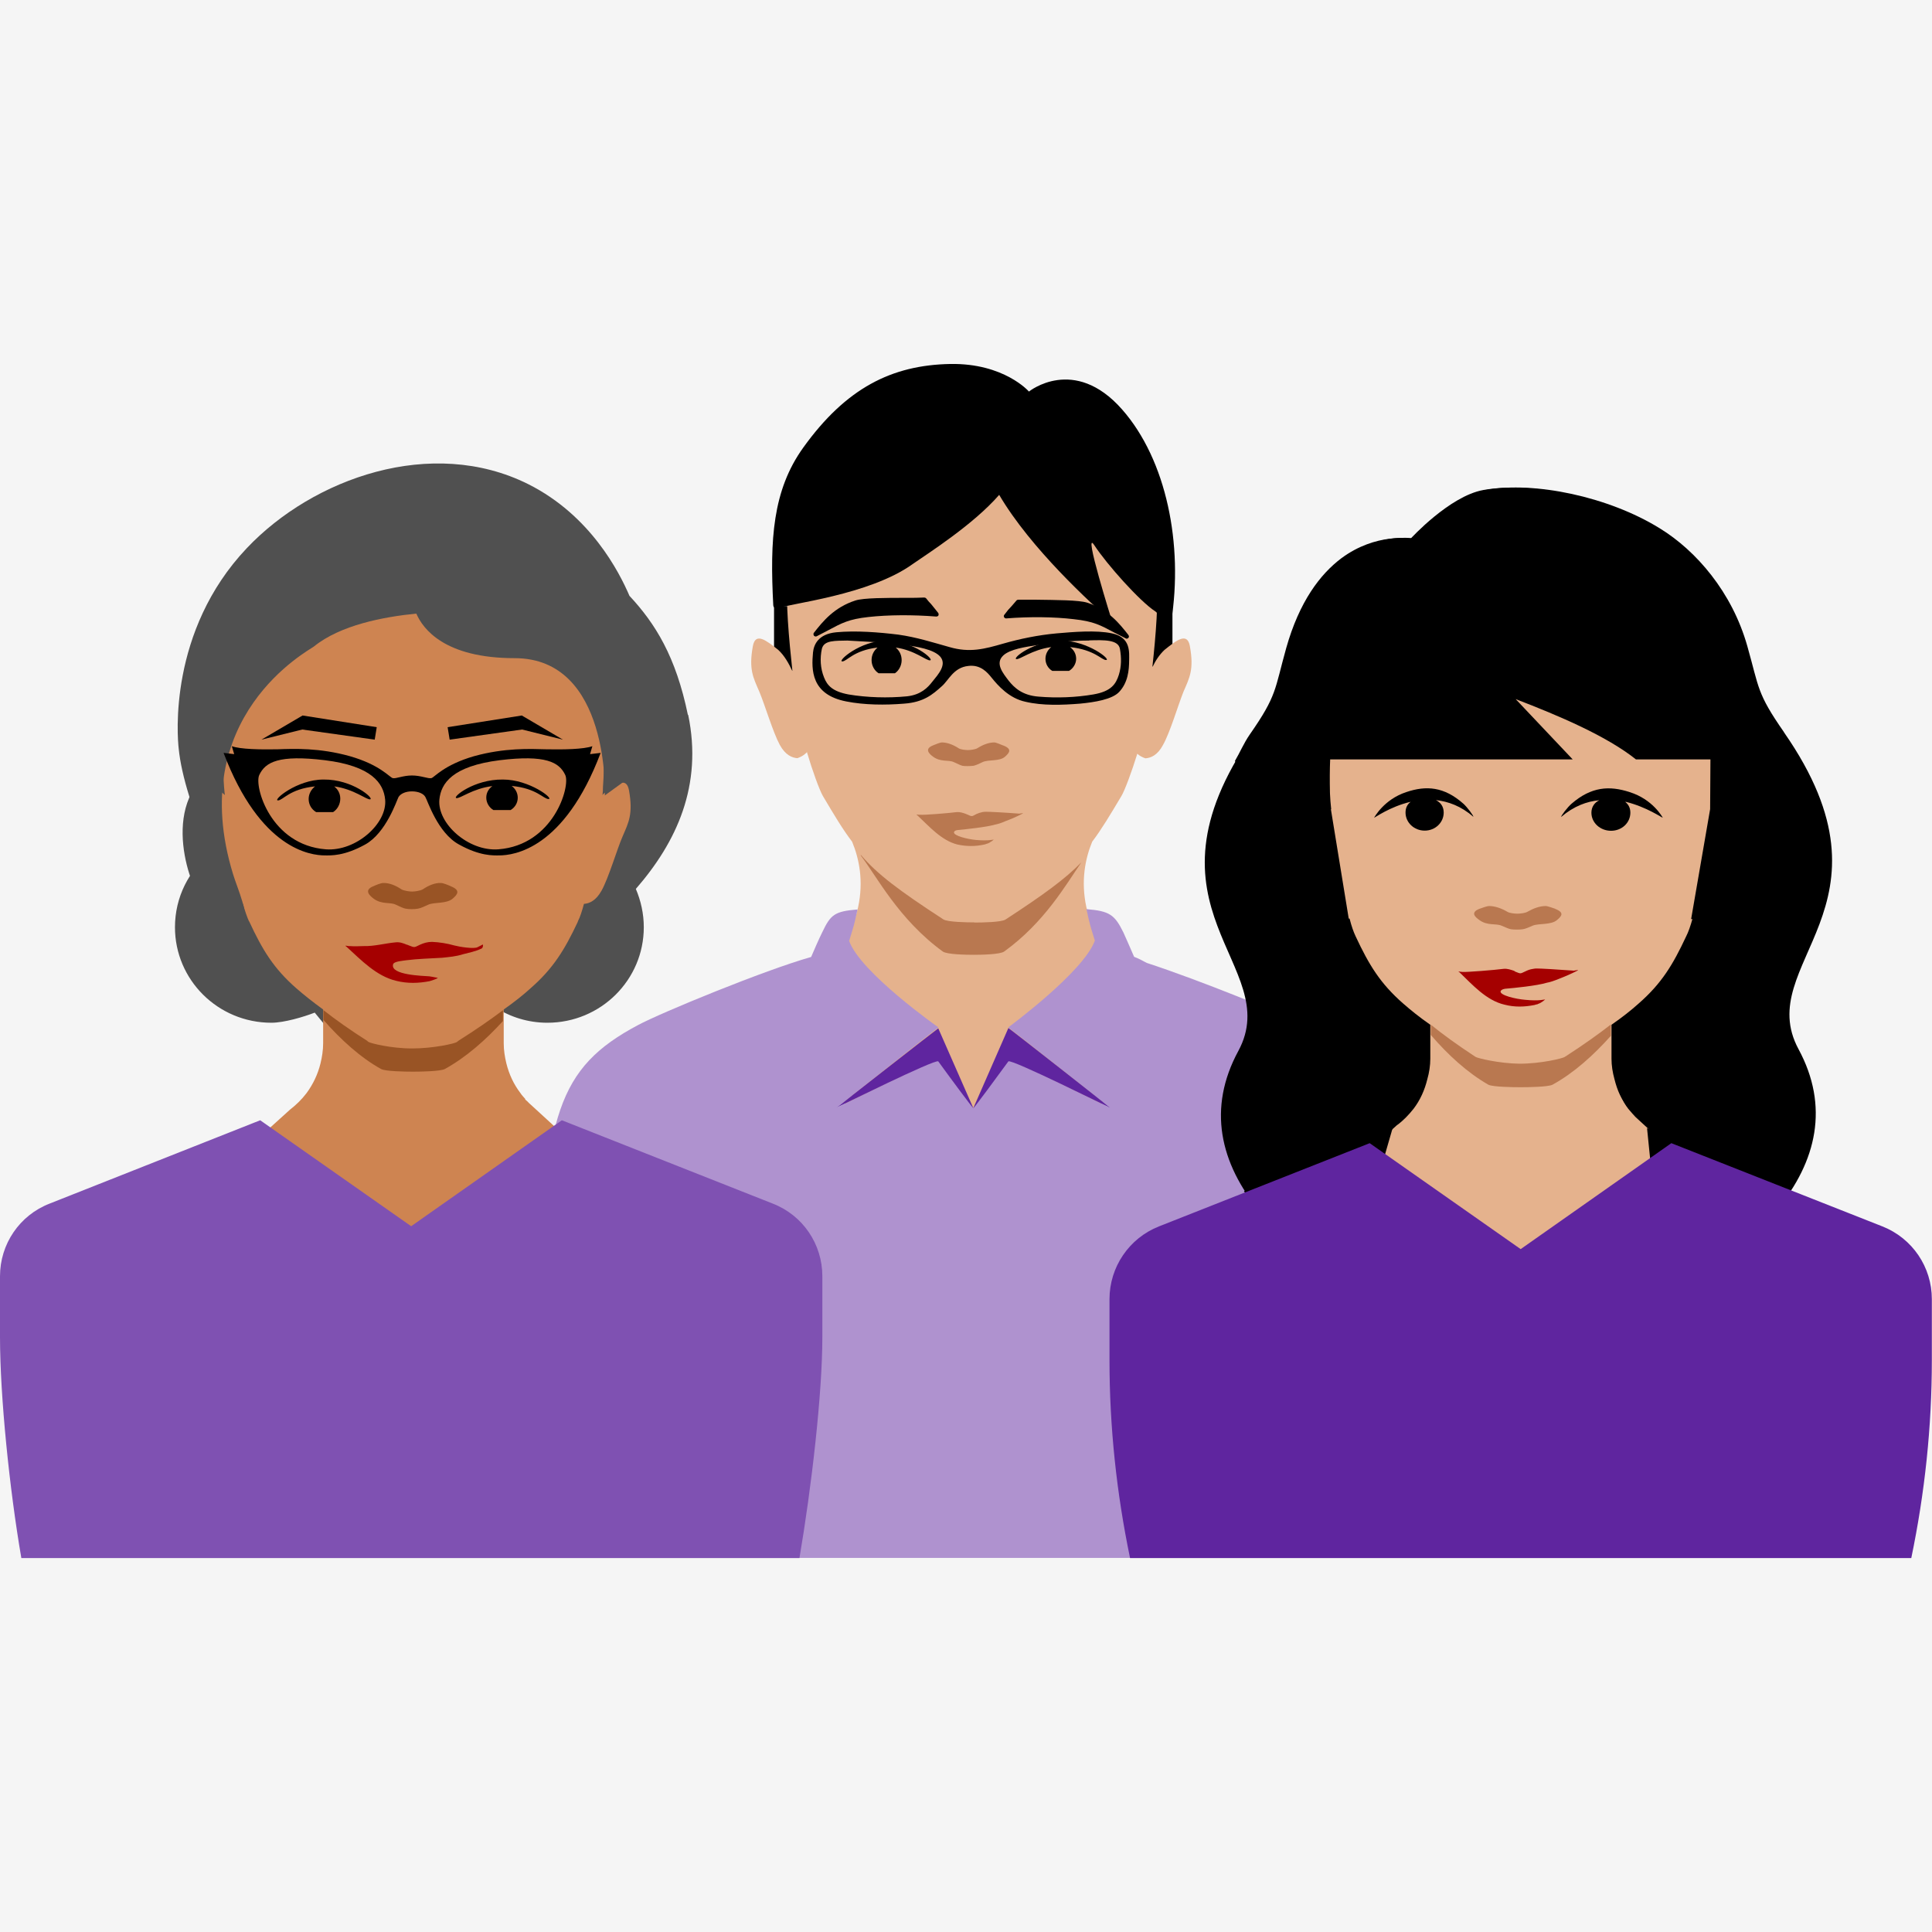
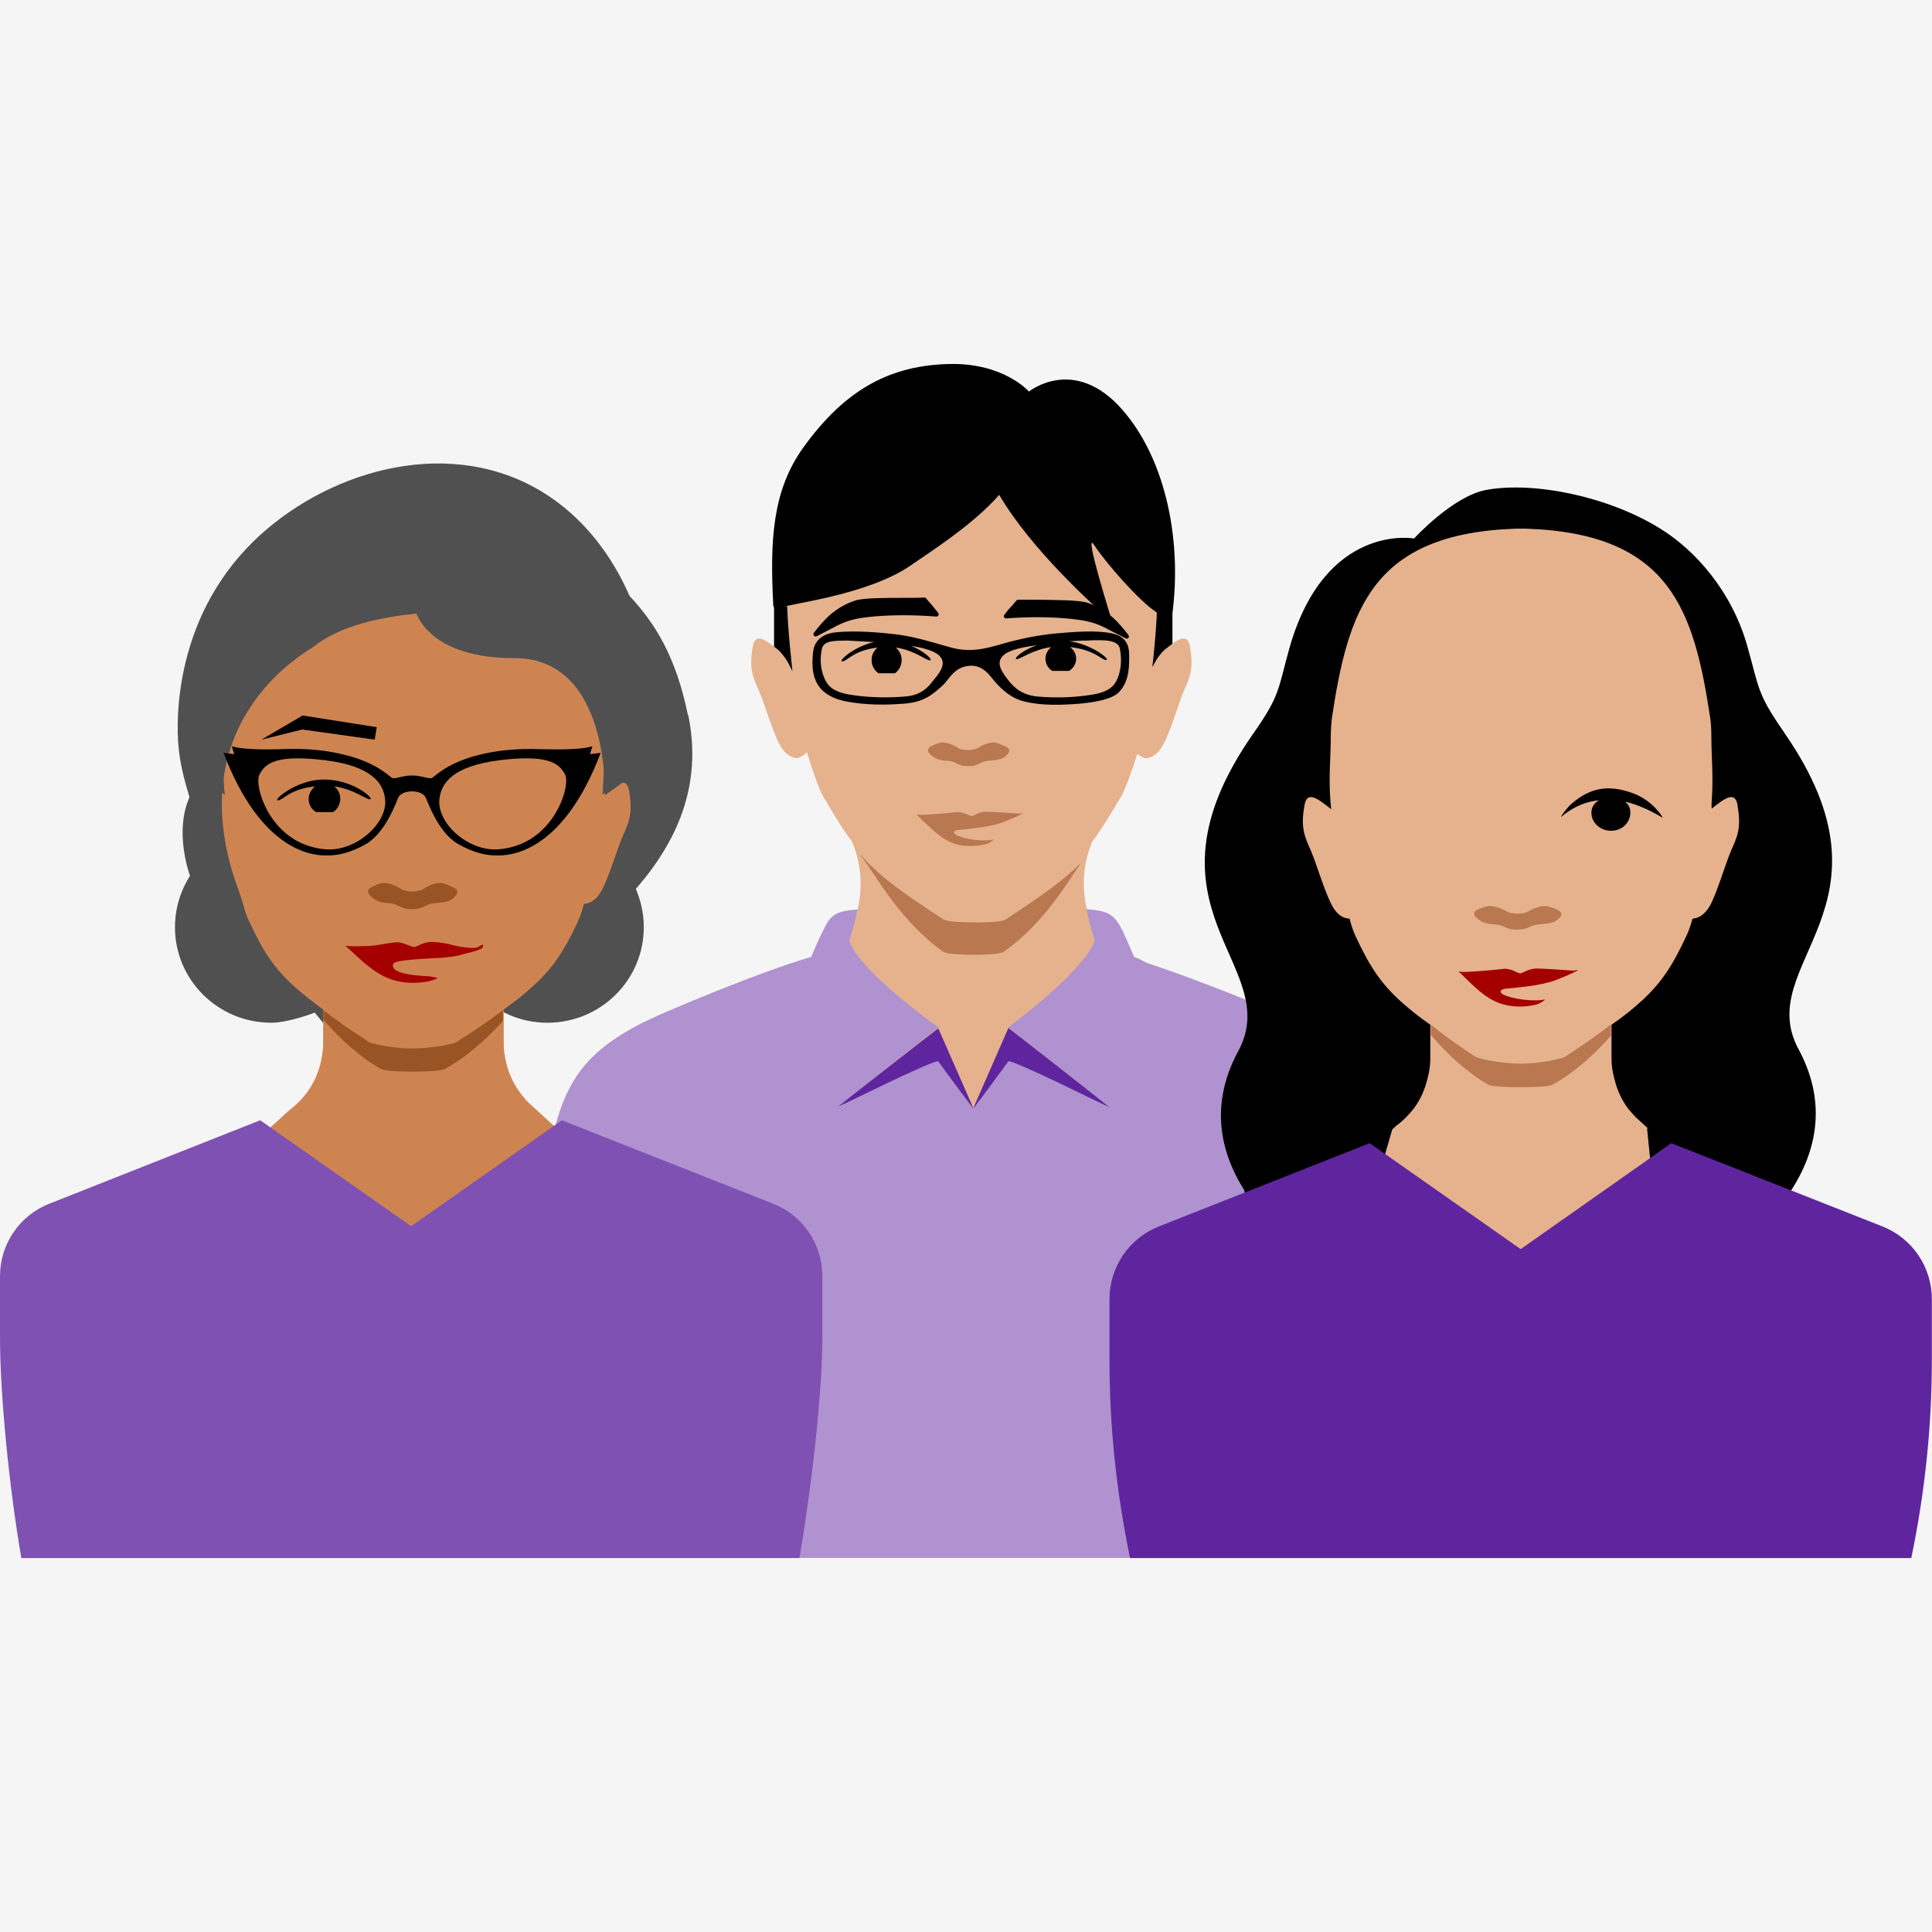
<svg xmlns="http://www.w3.org/2000/svg" width="124px" height="124px" viewBox="0 0 124 124" version="1.1">
  <title>Group 8</title>
  <g id="FINAL" stroke="none" stroke-width="1" fill="none" fill-rule="evenodd">
    <g id="MC-Member-Home-V2" transform="translate(-612, -990)">
      <g id="Group-8" transform="translate(612, 990)">
        <g id="Icons/_Blank" fill="#F5F5F5">
          <rect id="Rectangle" x="0" y="0" width="124" height="124" />
        </g>
        <g id="Mercy-Care-LTC[55]" transform="translate(0, 23.36)">
          <g id="Group" transform="translate(48.215, 0)">
            <rect id="Rectangle" fill="#000000" fill-rule="nonzero" x="1.465" y="15.541" width="2.92" height="4.17" />
            <rect id="Rectangle" fill="#000000" fill-rule="nonzero" x="24.115" y="15.401" width="2.92" height="4.03" />
            <path d="M28.155,18.111 C27.985,17.181 27.275,17.751 26.525,18.351 C26.205,18.651 25.945,19.041 25.745,19.471 C25.965,17.471 26.165,15.041 25.995,13.871 C25.135,8.051 23.115,2.101 14.345,1.791 L14.005,1.791 C4.925,2.111 3.385,6.951 2.355,13.871 C2.185,15.091 2.425,17.691 2.645,19.721 C2.405,19.211 2.135,18.721 1.735,18.351 C0.985,17.761 0.275,17.181 0.105,18.111 C-0.165,19.601 0.125,20.121 0.515,21.021 C0.885,21.901 1.395,23.641 1.835,24.451 C2.195,25.111 2.635,25.281 2.965,25.301 C3.155,25.231 3.325,25.151 3.475,25.011 C3.505,24.981 3.545,24.961 3.565,24.931 L3.565,24.881 C3.925,26.101 4.375,27.331 4.595,27.721 C5.335,28.971 5.885,29.891 6.475,30.661 C7.375,32.831 7.675,36.401 3.255,40.571 C-0.755,44.361 6.915,49.711 14.215,49.351 C21.515,49.711 29.115,44.361 25.105,40.571 C20.705,36.411 20.995,32.821 21.885,30.661 C22.475,29.881 23.015,28.981 23.765,27.721 C23.985,27.351 24.425,26.161 24.785,25.001 L24.785,25.021 C24.935,25.161 25.105,25.241 25.295,25.311 C25.635,25.291 26.075,25.121 26.425,24.461 C26.885,23.651 27.395,21.901 27.745,21.031 C28.135,20.131 28.425,19.611 28.155,18.121 L28.155,18.111 Z" id="Path" fill="#E5B28D" />
            <path d="M14.335,35.841 C13.845,35.841 12.605,35.821 12.335,35.651 C9.465,33.781 8.085,32.741 7.045,31.521 C7.025,31.521 7.025,31.541 7.025,31.541 C8.065,32.891 9.445,35.631 12.295,37.711 C12.565,37.901 13.785,37.921 14.275,37.921 C14.765,37.921 15.975,37.901 16.235,37.711 C18.825,35.841 20.185,33.441 21.185,31.991 C20.175,33.031 18.815,34.031 16.315,35.661 C16.045,35.831 14.805,35.851 14.315,35.851 L14.335,35.841 Z" id="Path" fill="#B97850" />
            <path d="M16.155,24.481 C16.025,24.431 15.725,24.291 15.595,24.291 C15.245,24.291 14.865,24.441 14.515,24.661 C14.385,24.741 14.065,24.781 13.915,24.781 C13.765,24.781 13.435,24.751 13.305,24.661 C12.975,24.441 12.575,24.291 12.245,24.291 C12.115,24.291 11.815,24.421 11.665,24.481 C11.065,24.721 11.465,25.051 11.665,25.201 C12.165,25.571 12.645,25.391 12.995,25.551 C13.215,25.651 13.415,25.751 13.555,25.791 C13.725,25.821 14.065,25.811 14.255,25.791 C14.385,25.771 14.635,25.661 14.855,25.551 C15.205,25.381 15.955,25.521 16.295,25.201 C16.575,24.951 16.765,24.711 16.165,24.481" id="Path" fill="#B97850" />
            <path d="M19.925,17.761 C18.125,17.761 16.745,18.891 17.015,18.941 C17.235,18.991 18.015,18.341 19.255,18.171 C19.035,18.351 18.885,18.611 18.885,18.921 C18.885,19.251 19.055,19.541 19.325,19.701 L20.395,19.701 C20.665,19.541 20.855,19.241 20.855,18.921 C20.855,18.611 20.705,18.351 20.465,18.171 C22.065,18.351 22.475,19.001 22.775,19.001 C23.135,19.001 21.605,17.761 19.915,17.761" id="Path" fill="#000000" fill-rule="nonzero" />
            <path d="M8.645,17.761 C10.405,17.761 11.755,18.971 11.485,19.021 C11.265,19.071 10.505,18.371 9.275,18.201 C9.505,18.391 9.655,18.671 9.655,19.011 C9.655,19.361 9.475,19.681 9.225,19.851 L8.175,19.851 C7.905,19.681 7.725,19.361 7.725,19.011 C7.725,18.661 7.875,18.401 8.105,18.201 C6.545,18.391 6.145,19.091 5.845,19.091 C5.495,19.091 6.995,17.761 8.635,17.761" id="Path" fill="#000000" fill-rule="nonzero" />
            <path d="M11.545,15.411 C11.445,15.311 11.355,15.211 11.225,15.041 C11.195,15.011 11.155,14.991 11.105,14.991 C10.765,15.011 10.365,15.011 9.945,15.011 C8.665,15.011 7.205,15.011 6.685,15.181 C5.325,15.621 4.595,16.521 4.025,17.251 C3.975,17.301 3.995,17.391 4.025,17.441 C4.055,17.471 4.095,17.491 4.145,17.491 C4.165,17.491 4.175,17.491 4.215,17.471 C4.485,17.331 4.705,17.221 4.905,17.111 C5.825,16.621 6.255,16.381 7.525,16.241 C8.785,16.101 10.365,16.091 11.865,16.211 C11.935,16.211 11.985,16.191 12.015,16.141 C12.035,16.091 12.035,16.021 11.995,15.971 C11.805,15.721 11.675,15.581 11.545,15.411" id="Path" fill="#000000" fill-rule="nonzero" />
            <path d="M24.205,17.391 C23.635,16.661 22.915,15.761 21.565,15.321 C21.025,15.151 19.585,15.151 18.305,15.131 L17.145,15.131 C17.095,15.131 17.045,15.151 17.025,15.181 C16.895,15.331 16.785,15.451 16.705,15.551 C16.555,15.701 16.435,15.841 16.235,16.111 C16.205,16.141 16.205,16.211 16.235,16.261 C16.265,16.311 16.315,16.331 16.365,16.331 C17.875,16.211 19.465,16.231 20.705,16.381 C21.985,16.521 22.405,16.761 23.325,17.251 C23.525,17.351 23.765,17.471 24.035,17.611 C24.055,17.631 24.065,17.631 24.105,17.631 C24.145,17.631 24.185,17.611 24.205,17.581 C24.255,17.531 24.255,17.461 24.205,17.391" id="Path" fill="#000000" fill-rule="nonzero" />
            <path d="M17.205,28.861 C16.135,28.781 15.315,28.741 15.085,28.741 C15.015,28.741 14.935,28.741 14.835,28.761 C14.695,28.791 14.585,28.831 14.465,28.881 C14.155,29.031 14.215,29.081 13.855,28.911 C13.835,28.911 13.805,28.891 13.785,28.881 C13.595,28.811 13.415,28.751 13.205,28.761 C12.665,28.831 11.065,28.961 10.845,28.931 C10.705,28.951 10.505,28.861 10.675,28.981 C11.425,29.681 12.205,30.581 13.225,30.841 C13.825,30.971 14.385,30.971 14.975,30.841 C14.995,30.841 15.065,30.811 15.125,30.791 C15.145,30.791 15.215,30.771 15.295,30.721 C15.315,30.721 15.325,30.701 15.325,30.701 C15.415,30.651 15.495,30.601 15.565,30.521 C15.565,30.521 15.225,30.621 14.425,30.551 C13.885,30.501 12.985,30.281 13.015,30.061 C13.015,30.011 13.065,29.931 13.285,29.911 C13.795,29.861 15.085,29.731 15.665,29.561 C15.835,29.531 16.055,29.461 16.325,29.341 C17.005,29.091 17.445,28.841 17.445,28.841 C17.445,28.821 17.345,28.841 17.205,28.861 L17.205,28.861 Z" id="Path" fill="#B97850" />
            <path d="M21.695,17.751 C20.565,17.751 19.465,17.871 18.385,18.041 C17.595,18.161 16.615,18.301 16.175,18.711 C15.635,19.221 16.155,19.841 16.525,20.331 C16.895,20.791 17.405,21.271 18.445,21.351 C19.625,21.451 20.845,21.401 21.955,21.211 C23.115,21.011 23.405,20.541 23.595,19.951 C23.765,19.401 23.765,18.861 23.665,18.291 C23.565,17.691 22.665,17.711 21.685,17.741 L21.825,17.741 L21.685,17.741 C20.635,17.741 22.035,17.721 21.685,17.741 L21.695,17.751 Z M6.245,17.751 C5.365,17.771 4.675,17.721 4.535,18.281 C4.405,18.881 4.435,19.531 4.675,20.121 C4.875,20.631 5.215,21.021 6.245,21.211 C7.425,21.411 8.775,21.451 10.005,21.331 C10.885,21.231 11.325,20.781 11.625,20.391 C12.015,19.911 12.555,19.311 12.145,18.801 C11.735,18.311 10.605,18.131 9.715,18.021 C8.515,17.851 7.365,17.831 6.155,17.751 C6.175,17.751 6.345,17.751 6.235,17.751 C5.845,17.751 6.385,17.751 6.235,17.751 L6.245,17.751 Z M24.255,19.001 C24.255,19.671 24.175,20.451 23.615,21.051 C23.165,21.531 22.045,21.711 21.105,21.801 C19.975,21.891 18.705,21.941 17.605,21.681 C16.555,21.461 15.835,20.641 15.425,20.131 C15.175,19.821 14.735,19.281 13.935,19.381 C12.975,19.481 12.665,20.321 12.225,20.691 C11.635,21.221 11.065,21.711 9.815,21.801 C8.605,21.901 7.265,21.891 6.105,21.661 C3.825,21.221 3.865,19.611 3.965,18.521 C4.015,18.011 4.305,17.331 5.455,17.221 C6.725,17.101 8.205,17.221 9.435,17.371 C10.635,17.541 11.645,17.871 12.725,18.171 C14.025,18.551 14.985,18.291 16.165,17.951 C17.245,17.641 18.405,17.401 19.605,17.291 C20.655,17.201 22.135,17.071 23.155,17.291 C24.385,17.551 24.255,18.521 24.255,19.081 C24.255,19.081 24.255,18.981 24.255,18.991 C24.255,19.661 24.255,18.941 24.255,18.991 L24.255,19.001 Z" id="Shape" fill="#000000" fill-rule="nonzero" />
            <path d="M23.175,16.561 C23.175,16.561 21.245,10.431 22.025,11.641 C22.825,12.861 24.925,15.221 25.935,15.881 C26.075,15.961 26.185,16.201 26.295,16.591 C26.395,16.931 26.905,16.911 26.955,16.561 L26.955,16.541 C27.735,11.611 26.665,6.171 23.805,2.921 C20.725,-0.579 17.825,1.771 17.825,1.771 C17.825,1.771 16.235,-0.059 12.775,0.001 C9.015,0.071 6.085,1.551 3.345,5.361 C1.365,8.111 1.195,11.291 1.415,15.481 C1.415,15.631 1.585,15.751 1.715,15.681 C2.375,15.381 7.575,14.851 10.365,12.841 C11.385,12.131 14.255,10.311 15.915,8.401 C17.945,11.861 21.855,15.411 23.165,16.561 L23.175,16.561 Z" id="Path" fill="#000000" fill-rule="nonzero" />
          </g>
          <path d="M90.38,76.641 C90.32,68.541 90.11,60.271 90.11,60.271 C89.7,48.261 88.89,45.191 83.71,42.441 C82.42,41.751 76.97,39.541 73.6,38.441 C73.33,38.291 73.06,38.151 72.79,38.051 C72.65,37.731 72.28,36.871 72.1,36.481 C71.54,35.351 71.22,35.111 69.73,34.991 C69.95,36.001 69.97,36.041 70.27,37.011 C69.54,39.031 64.71,42.581 64.71,42.581 C64.76,42.601 71.13,47.641 71.18,47.711 C71.1,47.681 64.89,44.551 64.71,44.721 C64.03,45.661 62.52,47.721 62.47,47.741 C62.44,47.761 60.91,45.661 60.23,44.721 C60.04,44.551 53.84,47.671 53.76,47.711 C53.81,47.641 60.18,42.601 60.23,42.581 C60.23,42.581 55.23,39.071 54.5,37.031 C54.8,36.051 54.82,36.021 55.04,35.011 C53.55,35.131 53.31,35.351 52.77,36.481 C52.57,36.881 52.19,37.751 52.06,38.061 C49.08,38.901 42.42,41.641 40.95,42.431 C35.77,45.181 34.95,48.251 34.55,60.261 C34.55,66.011 33.95,72.551 33.5,76.631 L90.39,76.631 L90.38,76.641 Z" id="Path" fill="#AF92CF" />
          <g id="Group" transform="translate(11.23, 6.386)">
            <path d="M32.92,16.136 C32.15,12.396 30.83,10.276 29.17,8.496 C28.52,6.986 26.68,3.336 22.67,1.326 C16.48,-1.764 8.87,0.936 4.61,5.436 C-0.43,10.756 0.15,17.546 0.24,18.306 C0.41,20.036 1.17,22.436 2.3,24.996 C0.89,26.116 0,27.836 0,29.766 C0,33.146 2.76,35.896 6.19,35.896 C7,35.896 8.25,35.526 8.97,35.246 C12.11,39.156 14.88,41.426 16.77,38.426 C17.46,37.326 18.84,36.166 20.54,34.896 C21.5,35.526 22.66,35.896 23.9,35.896 C27.33,35.896 30.09,33.146 30.09,29.766 C30.09,28.886 29.9,28.066 29.58,27.306 C32.2,24.296 33.88,20.666 32.94,16.136 L32.92,16.136 Z" id="Path" fill="#505050" />
            <path d="M29.14,20.976 C28.97,20.046 28.25,20.616 27.49,21.216 C27.47,21.246 27.46,21.266 27.44,21.286 C27.46,21.116 27.47,20.926 27.47,20.756 C27.59,19.246 27.47,17.836 27.47,16.786 L27.47,16.696 C27.45,16.186 27.44,15.766 27.4,15.476 C26.36,8.526 24.81,3.676 15.65,3.336 L14.98,3.336 C5.82,3.676 4.27,8.536 3.24,15.476 C3.19,15.766 3.17,16.186 3.17,16.696 L3.17,16.786 C3.15,17.836 3.03,19.246 3.15,20.756 C3.17,20.926 3.18,21.116 3.2,21.286 C3.18,21.266 3.17,21.256 3.13,21.216 C2.38,20.616 1.66,20.046 1.49,20.976 C1.2,22.486 1.51,23.036 1.88,23.936 C2.26,24.816 2.78,26.586 3.23,27.416 C3.59,28.056 4.01,28.246 4.36,28.266 C4.5,28.746 4.63,29.116 4.75,29.386 C4.77,29.386 4.77,29.406 4.77,29.406 C5.62,31.236 6.34,32.416 7.79,33.686 C8.27,34.106 8.85,34.566 9.51,35.046 L9.51,37.216 C9.51,37.656 9.44,38.096 9.34,38.506 C9.17,39.206 8.86,39.846 8.45,40.406 C8.14,40.816 7.78,41.166 7.38,41.476 L4.77,43.836 C4.41,44.226 4.04,44.636 3.59,45.046 C-0.73,49.126 7.55,54.866 15.41,54.476 C23.05,54.846 31,49.436 27.45,45.386 L22.86,41.176 C22.77,41.096 22.69,41.026 22.61,40.936 L22.47,40.816 L22.49,40.796 C22.37,40.656 22.25,40.536 22.17,40.406 C21.74,39.846 21.44,39.196 21.27,38.506 C21.17,38.096 21.1,37.656 21.1,37.216 L21.1,35.046 C21.78,34.566 22.35,34.116 22.82,33.686 C24.27,32.416 25,31.236 25.86,29.406 L25.86,29.386 C26,29.116 26.12,28.746 26.25,28.266 C26.59,28.246 27.02,28.066 27.38,27.416 C27.84,26.586 28.35,24.816 28.73,23.936 C29.12,23.036 29.41,22.496 29.14,20.976 L29.14,20.976 Z" id="Path" fill="#CE8451" />
            <path d="M21.06,35.086 C20.26,35.686 19.33,36.336 18.17,37.066 C18.15,37.096 18.12,37.116 18.09,37.136 C17.97,37.226 16.6,37.546 15.22,37.546 C13.84,37.546 12.55,37.206 12.44,37.136 C12.41,37.116 12.37,37.106 12.35,37.066 C11.25,36.366 10.3,35.696 9.53,35.086 L9.53,35.716 C10.63,36.966 11.89,38.126 13.23,38.866 C13.5,39.016 14.77,39.036 15.27,39.036 C15.77,39.036 17.03,39.016 17.32,38.866 C18.68,38.116 19.93,37.016 21.05,35.786 L21.05,35.086 L21.06,35.086 Z" id="Path" fill="#995425" />
            <path d="M17.71,27.136 C17.55,27.066 17.22,26.926 17.07,26.926 C16.69,26.906 16.27,27.086 15.9,27.336 C15.74,27.426 15.4,27.476 15.22,27.476 C15.04,27.476 14.7,27.426 14.54,27.336 C14.17,27.086 13.76,26.916 13.37,26.926 C13.21,26.926 12.88,27.066 12.73,27.136 C12.09,27.386 12.52,27.756 12.73,27.916 C13.27,28.336 13.81,28.126 14.19,28.326 C14.43,28.436 14.66,28.556 14.82,28.576 C15.01,28.616 15.39,28.616 15.58,28.576 C15.74,28.556 16,28.436 16.24,28.326 C16.62,28.136 17.44,28.286 17.84,27.916 C18.14,27.656 18.34,27.386 17.7,27.136" id="Path" fill="#995425" />
            <path d="M19.75,30.876 C19.63,30.946 19.53,30.986 19.44,31.036 C19.23,31.186 18.22,31.016 17.93,30.936 C17.47,30.806 16.98,30.726 16.5,30.706 C16.22,30.706 15.97,30.776 15.73,30.886 C15.34,31.066 15.42,31.096 14.97,30.916 C14.94,30.896 14.9,30.886 14.88,30.886 C14.64,30.786 14.42,30.706 14.16,30.736 C13.49,30.796 12.79,30.996 12.1,30.976 C11.86,30.976 11.52,31.006 11.24,30.976 C11.07,30.996 10.81,30.876 11.02,31.026 C11.95,31.876 12.93,32.906 14.2,33.206 C14.92,33.386 15.63,33.366 16.35,33.226 C16.42,33.206 16.83,33.076 16.87,33.016 C16.66,32.966 16.42,32.936 16.32,32.916 C15.96,32.886 13.8,32.846 14,32.146 C14.05,31.946 14.69,31.916 14.84,31.886 C15.6,31.786 16.37,31.776 17.14,31.726 C17.6,31.676 18.03,31.646 18.5,31.496 C18.91,31.386 19.24,31.336 19.67,31.136 C19.76,31.106 19.79,30.936 19.76,30.876" id="Path" fill="#A50000" />
            <path d="M31.73,18.296 C31.73,18.296 31.04,12.396 30.94,11.986 C30.84,11.576 24.34,5.576 24.34,5.576 C24.34,5.576 22.15,3.656 21.96,3.636 C21.81,3.606 19.59,2.696 18.12,2.356 L16.99,1.476 L12.4,3.056 L5.59,5.576 L1.36,14.806 L1.91,20.056 C-0.99,22.686 1.34,28.236 2.03,28.266 C1.82,27.896 3.81,29.576 4.31,29.406 C4.88,29.216 3.97,27.176 3.73,26.366 C0.61,16.216 8.6,12.006 8.92,11.746 C10.63,10.366 13.38,9.846 15.49,9.636 C15.92,10.626 17.31,12.496 21.8,12.496 C27.94,12.496 27.59,21.306 27.59,21.306 L31.74,18.296 L31.73,18.296 Z" id="Path" fill="#505050" />
            <polygon id="Path" fill="#000000" fill-rule="nonzero" points="12.95 16.926 12.82 17.726 8.17 17.076 5.55 17.726 8.19 16.176" />
-             <polygon id="Path" fill="#000000" fill-rule="nonzero" points="17.5 16.926 17.63 17.726 22.28 17.076 24.9 17.726 22.26 16.176" />
            <path d="M20.75,24.766 C18.83,24.906 16.83,23.106 16.97,21.576 C17.07,20.526 17.81,19.426 20.84,19.046 C23.78,18.686 24.66,19.166 25.05,19.996 C25.39,20.706 24.31,24.496 20.75,24.766 L20.75,24.766 Z M9.69,24.766 C6.13,24.496 5.07,20.706 5.41,19.996 C5.8,19.166 6.66,18.686 9.62,19.046 C12.63,19.416 13.39,20.526 13.49,21.576 C13.63,23.106 11.62,24.906 9.69,24.766 L9.69,24.766 Z M26.64,18.656 L26.79,18.146 C26.23,18.346 24.94,18.366 23.86,18.346 C22.76,18.316 21.16,18.246 19.2,18.786 C17.26,19.346 16.65,20.146 16.46,20.196 C16.25,20.246 15.79,20.026 15.21,20.026 C14.63,20.026 14.18,20.246 13.98,20.196 C13.77,20.146 13.18,19.346 11.22,18.786 C9.28,18.246 7.66,18.306 6.58,18.346 C5.5,18.366 4.2,18.346 3.65,18.146 L3.8,18.656 L3.12,18.576 C5.47,24.766 8.7,25.156 9.63,25.156 C10.02,25.156 10.85,25.206 12.21,24.456 C13.56,23.706 14.23,21.626 14.35,21.406 C14.49,21.186 14.81,21.046 15.21,21.046 C15.61,21.046 15.95,21.186 16.07,21.406 C16.21,21.626 16.86,23.716 18.23,24.456 C19.58,25.206 20.42,25.156 20.8,25.156 C21.74,25.156 24.98,24.766 27.32,18.576 L26.64,18.656 L26.64,18.656 Z" id="Shape" fill="#000000" fill-rule="nonzero" />
-             <path d="M21.04,20.286 C19.19,20.266 17.78,21.426 18.06,21.476 C18.3,21.526 19.09,20.866 20.37,20.706 C20.13,20.886 19.98,21.136 19.98,21.446 C19.98,21.786 20.17,22.086 20.44,22.246 L21.54,22.246 C21.81,22.086 22,21.796 22,21.456 C22,21.146 21.85,20.876 21.61,20.696 C23.24,20.856 23.64,21.536 23.98,21.536 C24.34,21.536 22.76,20.286 21.05,20.286 L21.04,20.286 Z" id="Path" fill="#000000" fill-rule="nonzero" />
            <path d="M9.54,20.286 C11.39,20.266 12.8,21.506 12.53,21.556 C12.31,21.606 11.49,20.896 10.22,20.726 C10.46,20.916 10.61,21.186 10.61,21.516 C10.61,21.876 10.42,22.206 10.15,22.376 L9.06,22.376 C8.77,22.206 8.58,21.896 8.58,21.536 C8.58,21.206 8.75,20.916 8.99,20.726 C7.34,20.896 6.93,21.626 6.61,21.626 C6.25,21.626 7.82,20.286 9.53,20.286 L9.54,20.286 Z" id="Path" fill="#000000" fill-rule="nonzero" />
          </g>
          <g id="Group" transform="translate(77.325, 7.929)">
            <path d="M37.175,15.702 C35.425,13.192 35.585,12.872 34.825,10.192 C33.845,6.712 31.535,4.052 29.205,2.622 C25.895,0.572 21.145,-0.398 18.085,0.152 C15.925,0.542 13.435,3.272 13.435,3.272 C13.435,3.272 7.725,2.232 5.435,10.302 C4.685,12.982 4.855,13.322 3.085,15.832 C-4.735,27.072 5.145,30.622 2.155,36.162 C0.165,39.832 0.955,43.362 3.565,46.512 C6.085,49.552 7.315,53.132 4.355,56.062 C10.815,53.982 11.315,51.932 11.825,50.532 C12.645,48.192 10.115,43.672 12.955,40.572 C15.765,37.502 15.905,33.922 14.065,30.612 C12.125,27.082 11.615,23.212 11.805,19.252 C12.015,15.572 14.015,14.012 15.985,11.972 C16.015,12.002 28.905,16.272 29.045,19.032 C29.195,22.052 29.165,25.462 27.915,28.272 C27.455,29.332 26.645,30.132 26.085,31.102 C24.385,34.032 25.365,37.192 27.695,40.822 C30.165,44.662 27.625,48.142 28.435,50.412 C28.945,51.812 29.445,53.862 35.925,55.942 C32.945,53.012 34.175,49.432 36.695,46.392 C39.295,43.242 40.085,39.702 38.105,36.042 C35.125,30.502 44.995,26.952 37.175,15.712" id="Path" fill="#000000" fill-rule="nonzero" />
            <path d="M34.195,20.372 C34.025,19.422 33.305,20.002 32.535,20.612 C32.535,20.612 32.515,20.322 32.535,20.132 C32.655,18.612 32.515,17.202 32.515,16.152 L32.515,16.052 C32.515,15.542 32.485,15.112 32.445,14.822 C31.395,7.842 29.855,2.962 20.645,2.642 L19.955,2.642 C10.745,2.962 9.205,7.842 8.155,14.822 C8.125,15.112 8.085,15.542 8.085,16.052 L8.085,16.152 C8.085,17.192 7.945,18.612 8.065,20.132 C8.085,20.322 8.095,20.492 8.115,20.662 C8.095,20.642 8.085,20.632 8.065,20.612 C7.295,20.002 6.575,19.422 6.405,20.372 C6.125,21.872 6.425,22.422 6.815,23.322 C7.195,24.212 7.705,25.982 8.165,26.822 C8.505,27.472 8.935,27.662 9.295,27.672 C9.415,28.152 9.555,28.542 9.685,28.812 C10.545,30.652 11.265,31.832 12.725,33.112 C13.225,33.552 13.785,34.002 14.475,34.482 L14.475,36.662 C14.475,37.102 14.405,37.552 14.285,37.972 C14.115,38.672 13.825,39.322 13.395,39.882 C13.085,40.272 12.725,40.652 12.315,40.942 L9.695,43.312 C9.355,43.702 8.955,44.112 8.525,44.522 C4.165,48.622 12.485,54.382 20.395,53.992 C28.075,54.362 36.065,48.922 32.505,44.862 L27.895,40.632 C27.805,40.542 27.725,40.482 27.635,40.392 C27.635,40.392 27.295,40.022 27.185,39.882 C26.755,39.322 26.465,38.672 26.295,37.972 C26.175,37.542 26.105,37.102 26.105,36.662 L26.105,34.482 C26.795,34.002 27.355,33.562 27.855,33.112 C29.315,31.832 30.035,30.652 30.895,28.812 C31.035,28.542 31.175,28.142 31.305,27.672 C31.645,27.652 32.075,27.462 32.435,26.822 C32.885,25.982 33.395,24.212 33.775,23.322 C34.165,22.422 34.465,21.872 34.185,20.372 L34.195,20.372 Z" id="Path" fill="#E5B28D" />
            <path d="M26.055,34.472 C25.275,35.082 24.315,35.762 23.175,36.502 C23.145,36.522 23.105,36.532 23.095,36.552 C22.955,36.642 21.575,36.982 20.195,36.982 C18.865,36.962 17.535,36.632 17.395,36.552 C17.365,36.532 17.345,36.522 17.315,36.502 C16.205,35.772 15.265,35.092 14.505,34.472 L14.505,35.132 C15.595,36.402 16.855,37.562 18.205,38.332 C18.495,38.472 19.755,38.492 20.265,38.492 C20.775,38.492 22.035,38.472 22.315,38.332 C23.695,37.572 24.945,36.442 26.065,35.192 L26.065,34.482 L26.055,34.472 Z" id="Path" fill="#B97850" />
            <path d="M22.505,27.042 C22.345,26.992 22.015,26.862 21.875,26.862 C21.495,26.862 21.095,27.012 20.725,27.222 C20.565,27.322 20.225,27.352 20.065,27.352 C19.895,27.352 19.545,27.322 19.405,27.222 C19.045,27.012 18.625,26.862 18.255,26.862 C18.095,26.862 17.785,26.992 17.625,27.042 C16.985,27.292 17.415,27.612 17.625,27.762 C18.145,28.142 18.665,27.962 19.045,28.122 C19.285,28.222 19.515,28.332 19.655,28.352 C19.845,28.382 20.225,28.382 20.405,28.352 C20.565,28.332 20.825,28.222 21.045,28.122 C21.425,27.962 22.225,28.092 22.605,27.762 C22.905,27.512 23.105,27.282 22.485,27.042" id="Path" fill="#B97850" />
            <path d="M23.715,31.012 C22.485,30.922 21.585,30.872 21.325,30.872 C21.235,30.872 21.155,30.872 21.035,30.902 C20.895,30.922 20.745,30.972 20.605,31.042 C20.255,31.192 20.325,31.242 19.925,31.072 C19.905,31.052 19.875,31.042 19.855,31.022 C19.645,30.952 19.425,30.872 19.195,30.892 C18.585,30.972 16.805,31.112 16.545,31.092 C16.385,31.092 16.165,31.012 16.355,31.122 C17.185,31.922 18.075,32.922 19.235,33.192 C19.895,33.362 20.515,33.342 21.175,33.212 C21.205,33.192 21.275,33.182 21.365,33.162 C21.365,33.142 21.455,33.132 21.555,33.072 C21.575,33.072 21.575,33.052 21.585,33.052 C21.675,33.002 21.775,32.932 21.845,32.852 C21.845,32.852 21.465,32.972 20.575,32.882 C19.955,32.832 18.945,32.592 18.985,32.342 C18.985,32.312 19.035,32.212 19.275,32.172 C19.865,32.122 21.305,31.982 21.965,31.782 C22.155,31.752 22.415,31.662 22.715,31.542 C23.475,31.252 23.965,30.982 23.965,30.982 C23.965,30.962 23.865,30.982 23.725,31.002 L23.715,31.012 Z" id="Path" fill="#A50000" />
-             <path d="M16.595,20.292 C15.365,19.202 14.215,19.112 12.925,19.552 C11.505,20.022 10.905,21.142 10.865,21.192 C10.895,21.212 11.875,20.482 13.215,20.172 C13.005,20.332 12.885,20.552 12.885,20.862 C12.885,21.502 13.435,22.022 14.115,22.022 C14.795,22.022 15.335,21.502 15.335,20.862 C15.335,20.482 15.145,20.222 14.835,20.062 C15.625,20.152 16.445,20.442 17.235,21.132 C17.265,21.082 16.845,20.512 16.585,20.282 L16.595,20.292 Z" id="Path" fill="#000000" fill-rule="nonzero" />
            <path d="M27.015,20.172 C28.365,20.502 29.365,21.212 29.395,21.192 C29.365,21.142 28.745,20.012 27.275,19.552 C25.965,19.122 24.805,19.202 23.545,20.292 C23.285,20.512 22.845,21.092 22.875,21.142 C23.685,20.452 24.525,20.142 25.325,20.072 C25.025,20.212 24.815,20.492 24.815,20.872 C24.815,21.512 25.375,22.032 26.075,22.032 C26.775,22.032 27.315,21.512 27.315,20.872 C27.315,20.562 27.195,20.352 26.995,20.182 L27.015,20.172 Z" id="Path" fill="#000000" fill-rule="nonzero" />
-             <path d="M38.025,17.442 C37.715,16.892 37.355,16.312 36.945,15.722 C35.195,13.212 35.355,12.892 34.595,10.212 C33.635,6.732 31.305,4.072 28.975,2.632 C25.675,0.582 20.945,-0.388 17.875,0.162 C15.705,0.552 13.215,3.282 13.215,3.282 C13.215,3.282 10.985,2.892 8.765,4.542 C7.425,5.552 6.075,7.292 5.225,10.312 C4.475,12.992 4.645,13.332 2.895,15.842 C2.505,16.402 2.245,17.032 1.935,17.552 L8.065,27.702 L9.245,27.702 L8.015,20.162 L7.995,17.452 L23.615,17.452 L19.955,13.582 C22.745,14.652 25.795,15.952 27.675,17.452 L32.455,17.452 L32.435,20.642 L31.215,27.702 L31.985,27.702 L38.015,17.442 L38.025,17.442 Z" id="Path" fill="#000000" fill-rule="nonzero" />
            <path d="M4.275,56.062 C10.735,53.982 11.235,51.932 11.745,50.532 C12.395,48.702 10.935,45.542 11.575,42.782 L12.055,41.122 L10.465,41.972 L2.515,45.162 C2.805,45.592 3.145,46.072 3.495,46.492 C6.015,49.532 7.245,53.122 4.285,56.052 L4.275,56.062 Z" id="Path" fill="#000000" fill-rule="nonzero" />
            <path d="M28.575,42.992 C29.245,45.942 27.715,48.572 28.365,50.392 C28.875,51.792 29.375,53.842 35.855,55.922 C32.875,52.992 34.105,49.402 36.625,46.372 C36.965,45.942 37.325,45.472 37.605,45.022 L30.065,41.952 L28.385,41.112 L28.575,42.992 L28.575,42.992 Z" id="Path" fill="#000000" fill-rule="nonzero" />
          </g>
          <path d="M51.31,76.641 C52.08,72.141 52.78,66.091 52.78,62.471 L52.78,58.551 C52.78,56.491 51.53,54.641 49.6,53.891 L36.06,48.541 L26.39,55.341 L16.7,48.541 L3.18,53.891 C1.25,54.641 3.55271368e-15,56.491 3.55271368e-15,58.551 L3.55271368e-15,62.471 C3.55271368e-15,66.241 0.61,72.231 1.37,76.641 L51.32,76.641 L51.31,76.641 Z" id="Path" fill="#7F51B2" />
          <path d="M122.67,76.641 C123.54,72.461 123.99,68.211 123.99,63.951 L123.99,60.021 C123.99,57.961 122.74,56.111 120.81,55.351 L107.27,50.011 L97.6,56.811 L87.91,50.011 L74.39,55.351 C72.46,56.111 71.21,57.971 71.21,60.021 L71.21,63.951 C71.21,68.201 71.66,72.461 72.53,76.641 L122.69,76.641 L122.67,76.641 Z" id="Path" fill="#5F259F" />
          <path d="M53.71,47.721 C53.8,47.691 60.03,44.591 60.22,44.761 C60.9,45.701 62.43,47.771 62.47,47.761 L60.22,42.641 C60.17,42.661 53.77,47.661 53.71,47.731 L53.71,47.721 Z" id="Path" fill="#5F259F" />
          <path d="M62.47,47.771 L62.47,47.771 C62.52,47.751 64.04,45.701 64.72,44.761 C64.91,44.591 71.14,47.701 71.23,47.731 C71.18,47.661 64.78,42.641 64.72,42.621 L62.47,47.761 L62.47,47.771 Z" id="Path" fill="#5F259F" />
        </g>
      </g>
    </g>
  </g>
</svg>